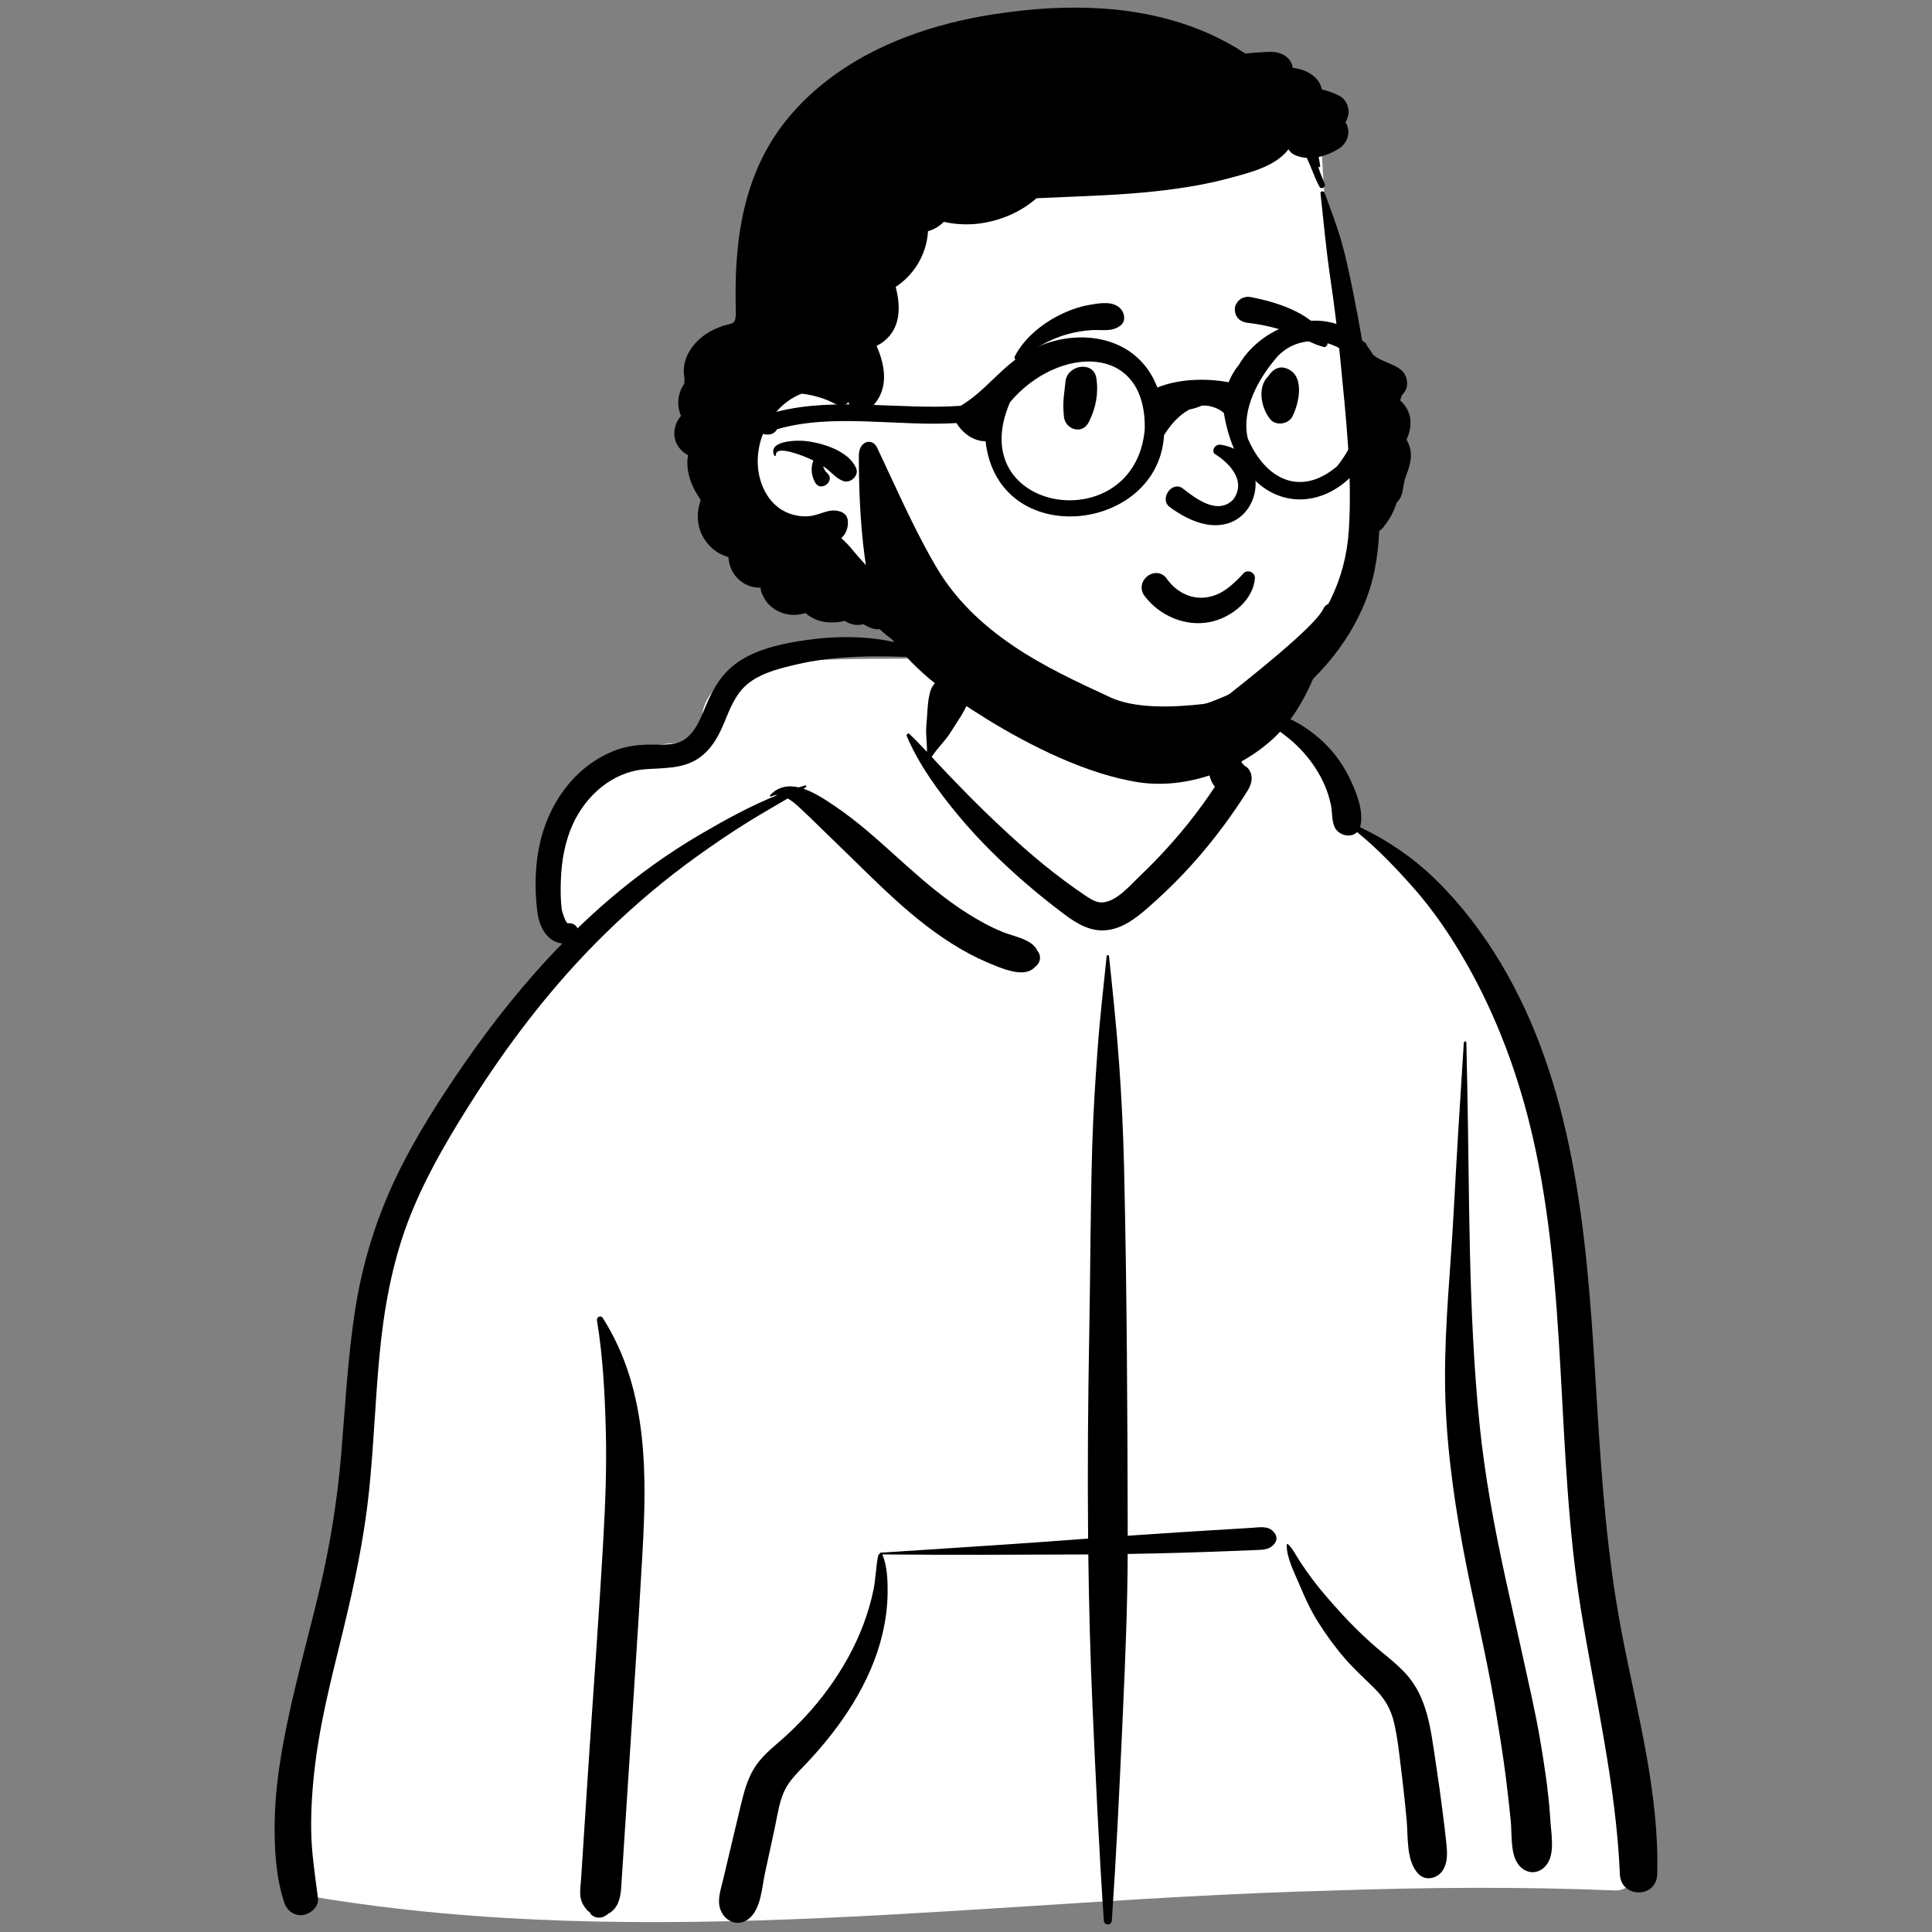
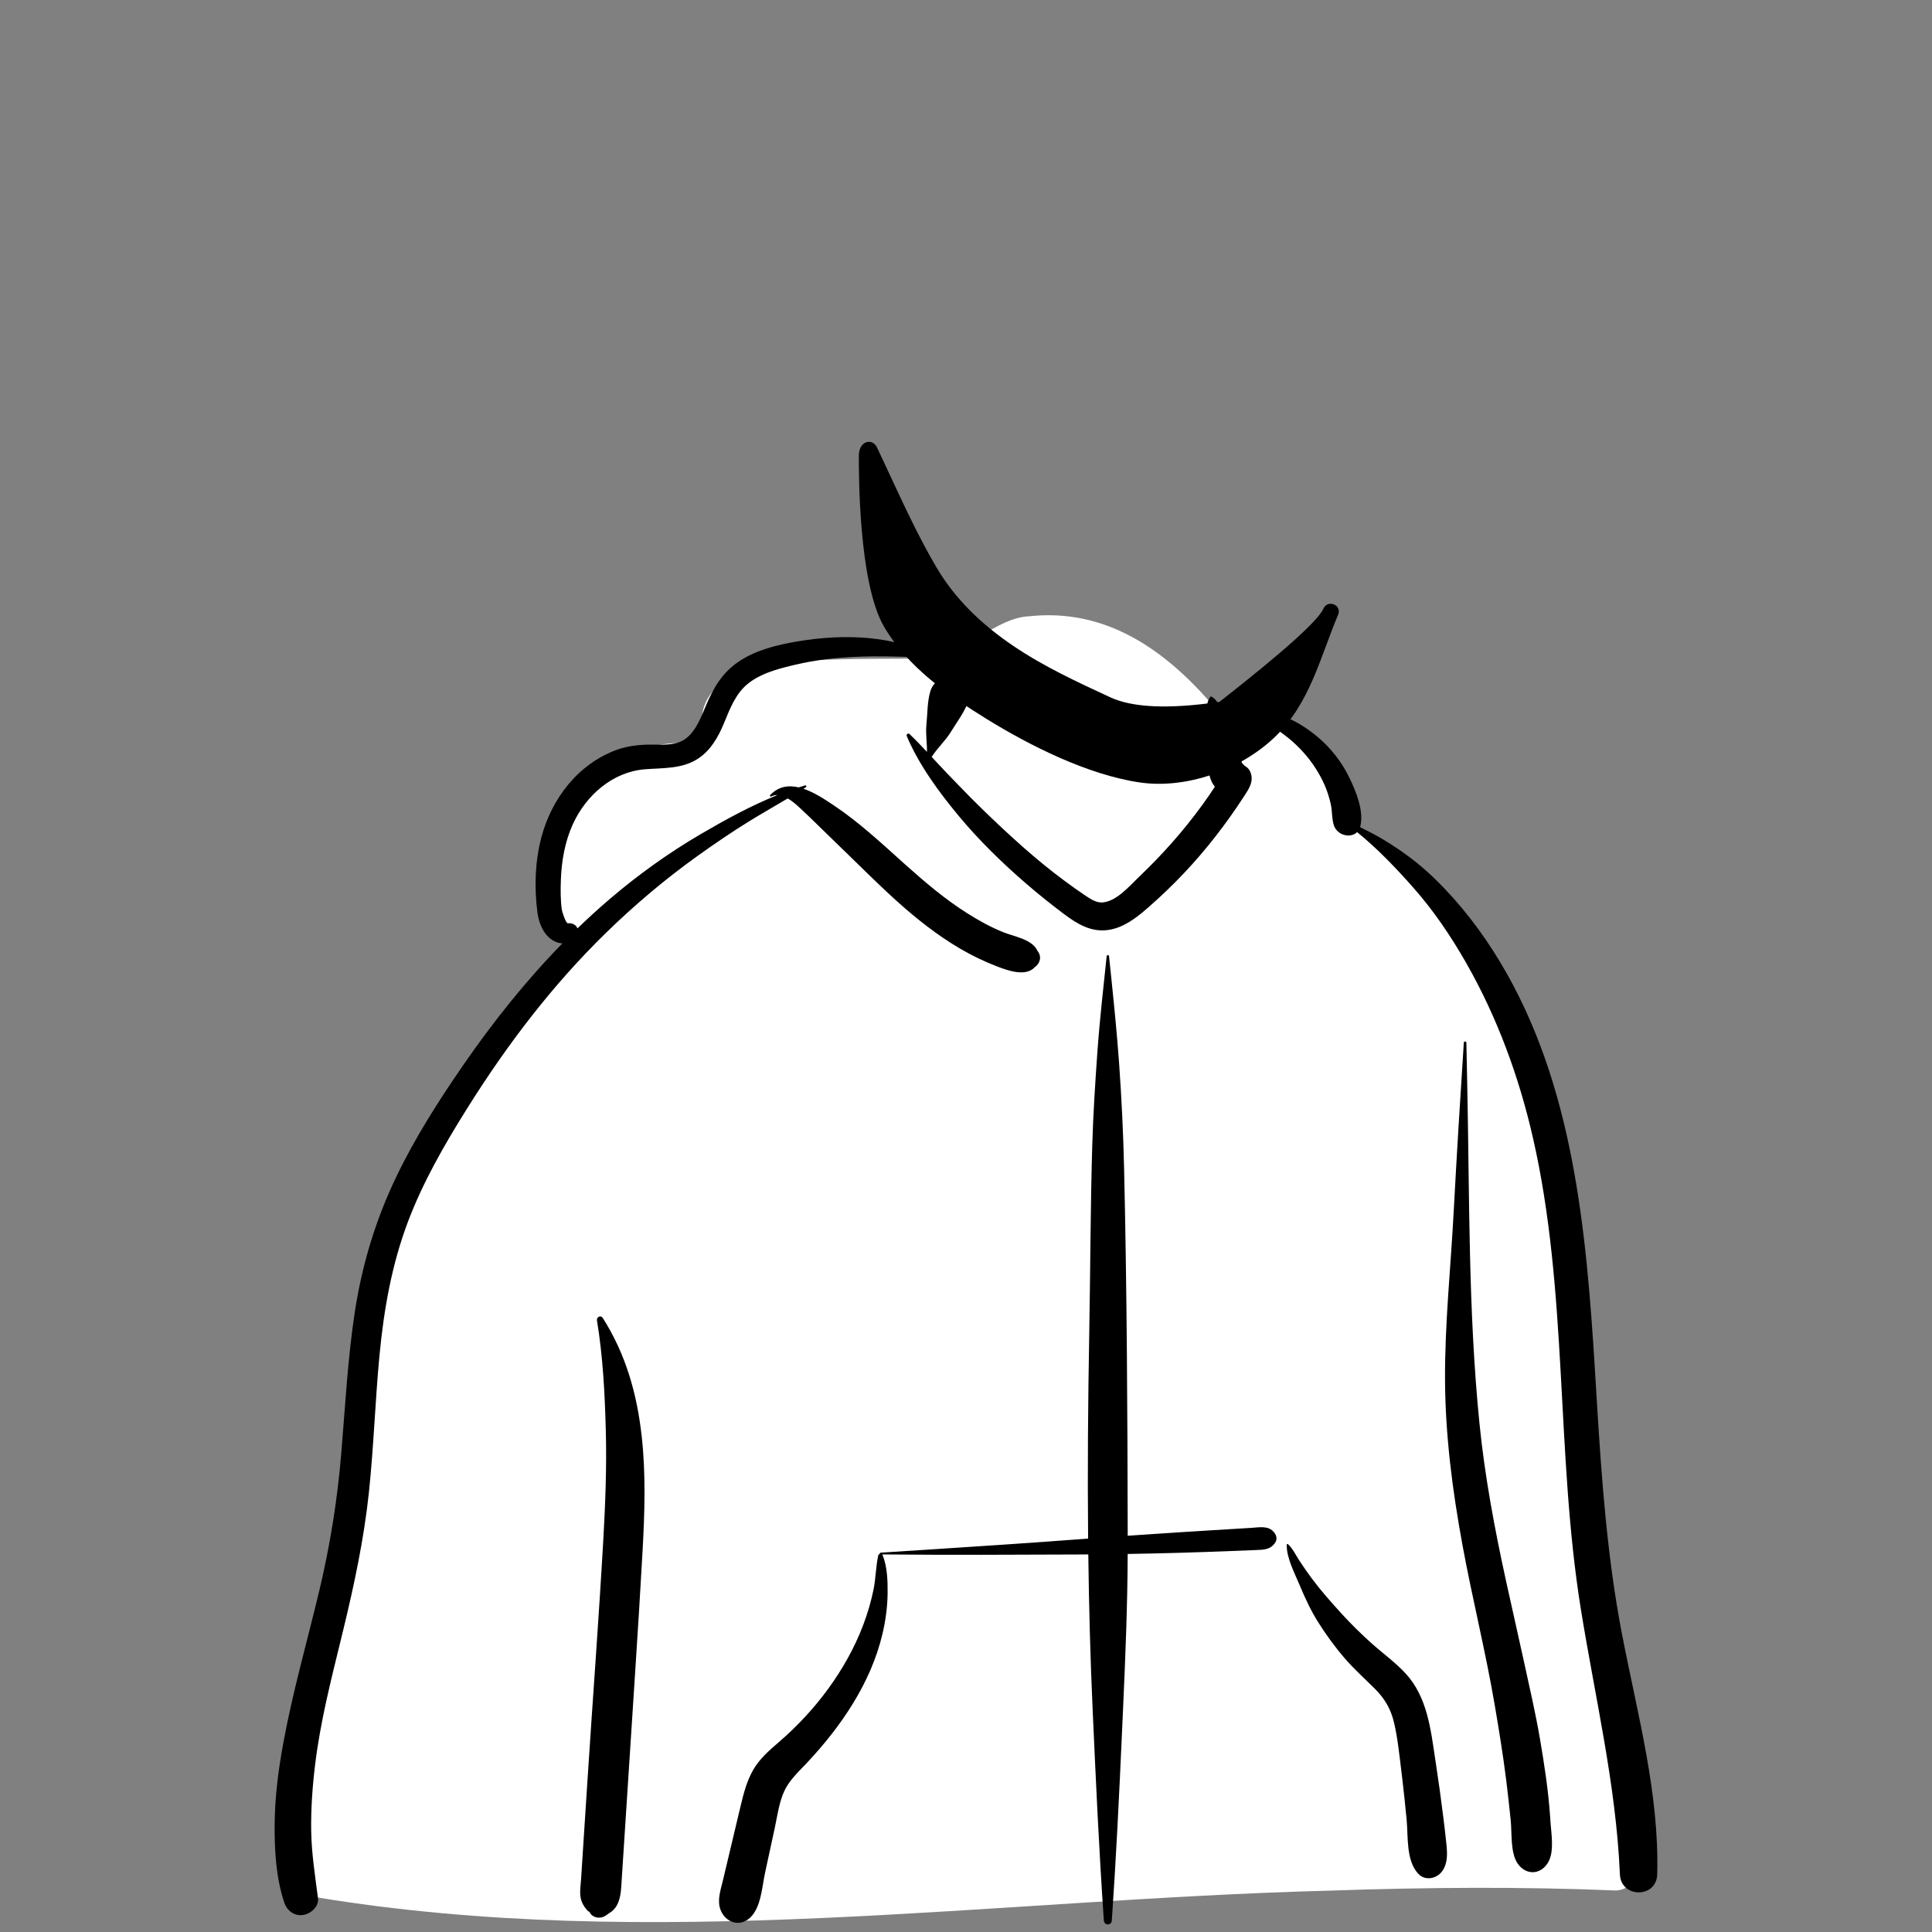
<svg xmlns="http://www.w3.org/2000/svg" id="svg5" width="240" height="240" viewBox="0 0 240 240" version="1.1">
  <rect x="0" y="0" width="240" height="240" fill="#808080" stroke="none" />
  <g id="Introduction" fill="none" fill-rule="evenodd" stroke="none" stroke-width="1" transform="translate(2.637,-51.471)">
    <g id="variations" transform="translate(-366,-110)">
      <g id="images" transform="translate(126,110)">
        <g id="a-person/bust" transform="translate(240)">
          <g id="body/Hoodie" transform="translate(31.056,135.053)">
            <path id="🎨-Background" fill="#ffffff" d="m 167.059,151.26 c 4.083,-0.197 2.441,-7.342 2.148,-9.966 -3.233,-9.583 -2.473,-20.039 -3.744,-30.084 -0.792,-9.377 -1.81,-18.725 -2.666,-28.095 C 161.116,64.095 149.043,25.375 135.265,19.147 133.529,11.529 126.361,4.418 117.291,4.418 111.105,-2.908 103.66,-8.063 94.11,-7.022 90.163,-6.842 86.336,-2.655 82.554,-1.847 80.437,-1.554 61.647,-2.306 57.883,-0.07 55.261,1.277 52.894,3.765 53.665,6.934 54.895,10.772 51.073,6.619 43.099,10.716 26.839,20.485 36.555,33.554 36.986,33.959 26.839,48.082 17.97,59.54 13.867,76.803 c -2.659,12.816 -2.36,26.046 -4.588,38.928 -0.787,4.467 -1.994,8.781 -3.3,13.118 -1.415,5.677 -2.104,19.825 -2.884,19.952 -1.421,0.353 0.821,3.272 2.327,3.275 41.752,6.928 84.161,0.287 126.137,-0.798 11.829,-0.411 23.672,-0.506 35.501,-0.017 z" />
            <path id="🖍-Ink" fill="#000000" d="m 103.779,35.206 c 0.019,-0.191 0.277,-0.191 0.297,0 l 0.295,2.847 c 0.359,3.477 0.704,6.947 0.954,10.44 0.312,4.356 0.521,8.71 0.621,13.076 0.351,15.204 0.42,30.416 0.45,45.624 2.056,-0.142 4.112,-0.28 6.169,-0.412 1.396,-0.09 2.791,-0.177 4.187,-0.262 l 3.559,-0.216 v 0 l 1.465,-0.09 c 0.99,-0.061 2.115,-0.311 2.808,0.567 0.277,0.351 0.416,0.808 0.158,1.225 -0.596,0.962 -1.511,0.928 -2.547,0.97 -0.977,0.04 -1.954,0.078 -2.931,0.116 -2.093,0.081 -4.187,0.158 -6.281,0.217 -2.198,0.062 -4.394,0.112 -6.591,0.149 -0.022,6.42 -0.288,12.832 -0.575,19.245 l -0.13,2.886 c -0.351,7.804 -0.729,15.615 -1.266,23.409 -0.044,0.638 -0.946,0.637 -0.99,0 -0.605,-8.777 -1.004,-17.573 -1.399,-26.362 -0.287,-6.372 -0.454,-12.747 -0.533,-19.121 -0.29,0.002 -0.581,0.006 -0.871,0.007 -8.245,0.036 -16.488,0.072 -24.733,-0.005 0.014,0.016 0.027,0.033 0.036,0.054 0.597,1.409 0.653,3.207 0.639,4.719 -0.017,1.734 -0.25,3.448 -0.649,5.134 -1.431,6.042 -5.121,11.454 -9.323,15.928 l -0.137,0.146 c -0.991,1.048 -2.129,2.101 -2.737,3.435 -0.622,1.363 -0.838,2.957 -1.144,4.421 l -0.036,0.168 -1.2,5.543 c -0.381,1.761 -0.489,4.328 -1.882,5.598 -1.3,1.185 -3.022,0.566 -3.633,-0.96 -0.478,-1.191 -0.002,-2.499 0.281,-3.689 l 2.216,-9.321 c 0.364,-1.52 0.762,-3.05 1.548,-4.415 0.805,-1.399 1.985,-2.412 3.19,-3.45 2.281,-1.964 4.374,-4.213 6.145,-6.648 1.77,-2.434 3.283,-5.117 4.343,-7.938 0.531,-1.412 0.966,-2.879 1.267,-4.358 0.285,-1.404 0.283,-2.857 0.588,-4.246 0.021,-0.096 0.102,-0.162 0.195,-0.191 -0.022,-0.062 0.012,-0.146 0.098,-0.151 l 6.743,-0.433 c 5.994,-0.387 11.988,-0.784 17.976,-1.237 l 1.058,-0.076 v 0 c -0.082,-8.506 -0.013,-17.013 0.141,-25.522 0.141,-7.803 0.144,-15.608 0.376,-23.41 0.115,-3.872 0.364,-7.735 0.641,-11.599 0.283,-3.952 0.736,-7.87 1.144,-11.81 z M 40.464,80.449 c -0.072,-0.433 0.473,-0.702 0.724,-0.305 2.871,4.528 4.256,9.445 4.839,14.744 0.515,4.676 0.364,9.42 0.107,14.108 -0.274,5.001 -0.593,10 -0.916,14.998 l -0.496,7.664 v 0 L 43.476,150.87 c -0.089,1.374 -0.401,2.624 -1.584,3.263 -0.15,0.125 -0.306,0.237 -0.488,0.335 -0.639,0.342 -1.487,0.169 -1.856,-0.487 l 0.148,0.098 c 0.129,0.081 -0.016,-0.032 -0.435,-0.34 l -0.356,-0.46 v 0 c -0.258,-0.388 -0.423,-0.77 -0.49,-1.232 -0.103,-0.718 0.03,-1.505 0.077,-2.226 l 0.816,-12.599 v 0 c 0.635,-9.795 1.376,-19.586 1.935,-29.386 0.26,-4.567 0.443,-9.139 0.319,-13.714 C 41.441,89.571 41.209,84.944 40.464,80.449 Z M 65.303,-3.892 l 0.159,-0.027 c 5.703,-0.948 11.905,-0.77 17.117,1.98 0.043,0.023 0.023,0.094 -0.025,0.092 l -1.678,-0.067 C 75.566,-2.122 70.271,-2.245 65.049,-0.996 l -0.535,0.129 c -1.881,0.459 -3.845,1.021 -5.355,2.263 -1.444,1.188 -2.163,3.02 -2.854,4.707 l -0.092,0.223 c -0.701,1.666 -1.589,3.246 -3.126,4.288 -1.991,1.349 -4.386,1.184 -6.669,1.367 -4.02,0.323 -7.307,3.238 -8.942,6.804 -0.99,2.16 -1.413,4.581 -1.496,6.942 -0.043,1.202 -0.049,2.452 0.111,3.646 0.051,0.382 0.523,1.773 0.764,1.74 0.535,-0.074 1.024,0.205 1.19,0.632 1.321,-1.277 2.68,-2.516 4.082,-3.712 3.496,-2.979 7.262,-5.678 11.228,-7.998 3.027,-1.771 6.22,-3.525 9.526,-4.851 -0.262,-0.005 -0.52,0.046 -0.77,0.176 -0.109,0.057 -0.218,-0.08 -0.132,-0.171 1.041,-1.096 2.289,-1.252 3.546,-0.96 0.268,-0.085 0.537,-0.168 0.806,-0.246 0.134,-0.039 0.201,0.146 0.091,0.217 l -0.309,0.197 v 0 c 1.372,0.46 2.719,1.363 3.785,2.076 3.063,2.048 5.759,4.551 8.492,7.008 l 0.497,0.445 c 2.406,2.149 4.873,4.237 7.606,5.961 1.431,0.902 2.933,1.737 4.51,2.358 1.352,0.533 3.553,0.868 4.186,2.298 0.563,0.684 0.328,1.557 -0.331,2.017 -1.112,1.224 -3.335,0.433 -4.66,-0.077 -1.597,-0.615 -3.144,-1.353 -4.62,-2.22 -2.865,-1.682 -5.506,-3.774 -7.966,-5.999 -2.57,-2.324 -4.994,-4.793 -7.493,-7.19 -1.083,-1.039 -2.141,-2.102 -3.225,-3.139 L 66.348,17.421 C 65.795,16.901 65.006,16.092 64.163,15.602 c -1.589,0.948 -3.202,1.857 -4.776,2.829 -2.197,1.357 -4.33,2.812 -6.43,4.316 -4.042,2.894 -7.873,6.134 -11.429,9.608 -6.522,6.371 -12.079,13.645 -16.933,21.348 l -0.369,0.587 c -2.758,4.409 -5.367,8.96 -7.217,13.832 -2.035,5.361 -3.025,10.998 -3.563,16.689 -0.534,5.65 -0.714,11.328 -1.31,16.973 -0.612,5.789 -1.817,11.45 -3.187,17.101 l -0.327,1.34 c -1.24,5.061 -2.52,10.121 -3.158,15.301 -0.34,2.767 -0.545,5.572 -0.499,8.361 0.046,2.806 0.487,5.549 0.843,8.325 0.136,1.064 -0.91,1.951 -1.846,2.092 -1.077,0.162 -2.002,-0.525 -2.336,-1.526 -1.043,-3.119 -1.233,-6.567 -1.2,-9.84 0.033,-3.323 0.457,-6.625 1.054,-9.891 1.173,-6.425 2.984,-12.716 4.499,-19.064 1.335,-5.595 2.231,-11.199 2.714,-16.931 0.501,-5.947 0.802,-11.913 1.716,-17.817 0.903,-5.828 2.601,-11.395 5.163,-16.71 2.332,-4.839 5.24,-9.393 8.288,-13.808 3.702,-5.36 7.767,-10.461 12.311,-15.109 -0.408,-0.018 -0.827,-0.15 -1.212,-0.39 -1.178,-0.735 -1.726,-2.172 -1.895,-3.485 -0.395,-3.07 -0.299,-6.276 0.49,-9.277 1.273,-4.842 4.578,-9.145 9.367,-10.891 1.233,-0.449 2.543,-0.613 3.85,-0.646 1.24,-0.031 2.594,0.131 3.79,-0.262 1.904,-0.626 2.72,-2.869 3.435,-4.57 l 0.033,-0.078 c 0.917,-2.167 2.017,-4.024 4.002,-5.377 2.118,-1.444 4.772,-2.101 7.272,-2.524 z m 54.19,8.57 c 1.714,-0.595 3.856,-0.055 5.532,0.465 1.867,0.579 3.593,1.646 5.072,2.912 1.561,1.336 2.85,2.985 3.762,4.828 l 0.087,0.178 c 0.832,1.709 1.78,4.056 1.36,5.933 -0.012,0.053 -0.026,0.105 -0.041,0.154 3.4,1.675 6.541,3.772 9.275,6.43 3.184,3.095 5.88,6.617 8.162,10.423 9.062,15.113 10.657,33.264 11.727,50.499 l 0.267,4.37 c 0.581,9.437 1.261,18.851 3.028,28.157 l 0.129,0.672 c 1.888,9.744 4.592,19.562 4.318,29.558 -0.082,2.995 -4.507,2.975 -4.635,0 -0.483,-11.196 -3.095,-22.006 -4.863,-33.026 -3.112,-19.389 -1.553,-39.379 -5.962,-58.574 -1.73,-7.533 -4.411,-14.84 -8.238,-21.564 -1.891,-3.322 -4.054,-6.532 -6.588,-9.397 -2.18,-2.466 -4.446,-4.839 -6.994,-6.912 -0.814,0.816 -2.441,0.4 -2.866,-0.789 -0.292,-0.817 -0.207,-1.773 -0.394,-2.629 -0.174,-0.794 -0.414,-1.582 -0.733,-2.33 -0.637,-1.491 -1.571,-2.923 -2.65,-4.13 -1.166,-1.304 -2.505,-2.388 -4.004,-3.283 -1.509,-0.901 -3.16,-1.17 -4.752,-1.828 -0.054,-0.022 -0.059,-0.094 0,-0.115 z M 126.151,108.302 c 0.003,-0.079 0.095,-0.116 0.152,-0.063 0.601,0.553 0.964,1.347 1.406,2.027 0.51,0.785 1.046,1.553 1.607,2.302 1.125,1.5 2.378,2.913 3.64,4.298 1.174,1.288 2.426,2.522 3.724,3.684 1.407,1.26 2.983,2.384 4.261,3.78 2.667,2.912 3.097,6.908 3.66,10.66 l 0.062,0.406 c 0.343,2.227 0.65,4.459 0.928,6.695 0.135,1.088 0.269,2.176 0.379,3.267 l 0.034,0.345 c 0.098,1.067 0.124,2.15 -0.488,3.083 -0.656,0.998 -2.147,1.348 -3.034,0.391 -1.523,-1.644 -1.238,-4.563 -1.436,-6.678 -0.164,-1.749 -0.349,-3.495 -0.557,-5.239 l -0.106,-0.872 c -0.245,-1.984 -0.444,-4.007 -0.898,-5.956 -0.4,-1.717 -1.162,-3.012 -2.412,-4.256 -1.26,-1.253 -2.568,-2.422 -3.731,-3.771 -1.233,-1.431 -2.345,-2.965 -3.348,-4.566 -0.857,-1.37 -1.544,-2.86 -2.174,-4.349 l -0.104,-0.248 c -0.608,-1.452 -1.612,-3.342 -1.564,-4.941 z m 21.996,-62.358 c 0.013,-0.202 0.312,-0.206 0.317,0 0.038,1.742 0.074,3.483 0.11,5.225 0.291,14.034 0.112,28.101 1.519,42.087 0.664,6.594 1.886,13.092 3.301,19.562 0.724,3.311 1.483,6.614 2.205,9.925 0.703,3.227 1.457,6.47 2.015,9.727 0.548,3.201 1.039,6.427 1.259,9.669 l 0.027,0.423 c 0.095,1.571 0.548,3.881 -0.317,5.273 -0.937,1.508 -2.73,1.535 -3.734,0.096 -0.942,-1.352 -0.708,-3.756 -0.875,-5.368 -0.169,-1.643 -0.348,-3.287 -0.551,-4.926 -0.397,-3.197 -0.919,-6.387 -1.462,-9.562 -1.132,-6.613 -2.773,-13.142 -3.985,-19.744 -1.242,-6.765 -2.125,-13.579 -2.162,-20.467 -0.037,-6.946 0.698,-13.879 1.069,-20.811 0.377,-7.04 0.805,-14.074 1.264,-21.109 z M 81.876,2.293 c 0.377,-1.269 1.706,-2.062 3.003,-1.706 1.188,0.327 2.17,1.77 1.705,3.004 -0.507,1.347 -1.393,2.496 -2.14,3.72 -0.69,1.131 -1.696,2.022 -2.399,3.133 l 0.775,0.835 c 0.388,0.417 0.776,0.831 1.169,1.238 l 1.351,1.4 c 1.052,1.088 2.111,2.17 3.2,3.22 3.201,3.089 6.453,6.076 10.038,8.722 0.816,0.602 1.639,1.2 2.484,1.761 l 0.315,0.209 c 0.58,0.38 1.227,0.753 1.928,0.689 1.703,-0.156 3.241,-1.965 4.411,-3.091 l 0.061,-0.059 c 2.9,-2.76 5.585,-5.778 7.932,-9.022 0.521,-0.721 1.026,-1.454 1.517,-2.196 -1.135,-1.326 -0.864,-3.915 -0.926,-5.523 -0.044,-1.131 -0.048,-2.262 -0.054,-3.394 l -0.003,-0.228 c -0.014,-0.733 -0.047,-1.435 0.428,-2.038 0.028,-0.035 0.085,-0.034 0.12,-0.015 0.651,0.341 0.851,0.912 1.129,1.553 l 0.029,0.067 c 0.338,0.769 0.662,1.545 0.989,2.319 0.343,0.81 0.657,1.632 0.976,2.451 0.148,0.381 0.29,0.764 0.428,1.149 0.084,0.246 0.172,0.49 0.261,0.734 l 0.021,0.019 c 0.118,0.1 0.219,0.206 0.305,0.316 0.363,0.182 0.652,0.513 0.787,0.999 0.295,1.059 -0.315,1.923 -0.859,2.763 -2.21,3.415 -4.729,6.67 -7.529,9.622 -1.391,1.467 -2.854,2.868 -4.377,4.196 l -0.266,0.231 c -1.368,1.176 -2.854,2.291 -4.681,2.566 -2.139,0.322 -3.879,-0.742 -5.516,-1.968 L 98.324,29.848 C 96.772,28.673 95.251,27.456 93.778,26.184 90.774,23.589 87.916,20.803 85.38,17.747 82.913,14.774 80.474,11.45 78.953,7.873 c -0.093,-0.218 0.151,-0.446 0.342,-0.264 0.743,0.707 1.458,1.453 2.164,2.209 0.02,-1.112 -0.185,-2.233 -0.071,-3.352 0.139,-1.36 0.099,-2.863 0.488,-4.172 z" />
          </g>
          <g id="head/Short-3" transform="translate(78.592,38.043)">
-             <path id="path1" fill="#ffffff" d="m 88.399,71.353 c -1.325,-9.562 -4.355,-18.846 -4.79,-28.552 -0.259,-4.153 -0.518,-8.307 -0.776,-12.46 -0.098,-2.594 -3.467,-3.469 -4.753,-1.171 -2.925,-3.245 -8.161,-2.767 -12.157,-2.668 -23.52,0.834 -45.871,16.742 -53.945,38.923 -0.194,0.529 -0.135,1.092 0.084,1.595 -3.763,12.554 9.545,20.638 18.622,26.236 3.682,3.893 8.01,7.127 12.898,9.342 5.622,2.646 11.88,4.121 18.092,4.262 1.364,0.031 2.183,-1.072 2.281,-2.213 1.982,-0.461 5.373,0.071 6.421,-1.96 11.951,-5.193 19.737,-18.354 18.023,-31.333 z" />
-             <path id="path2" fill="#000000" d="m 82.808,37.442 c -0.034,-0.31 0.414,-0.32 0.506,-0.068 0.757,2.064 1.543,4.114 2.143,6.231 0.578,2.04 0.995,4.126 1.417,6.203 0.7,3.447 1.301,6.92 1.799,10.403 1.064,-0.831 2.455,-0.907 3.765,-0.26 0.615,0.303 0.85,1.105 0.703,1.728 -0.118,0.499 -0.263,0.996 -0.437,1.482 0.371,0.329 0.687,0.734 0.916,1.199 0.603,1.226 0.409,2.513 -0.132,3.682 0.041,0.07 0.082,0.14 0.12,0.214 0.783,1.522 0.364,2.884 -0.208,4.369 -0.428,1.111 -0.189,2.362 -1.114,3.2 -0.321,1.033 -0.803,1.993 -1.505,2.861 -0.159,0.292 -0.398,0.526 -0.681,0.699 -0.071,1.63 -0.243,3.254 -0.567,4.864 -1.256,6.252 -5.242,11.822 -10.177,15.75 -4.829,3.844 -10.5,6.142 -16.619,6.884 -2.971,0.361 -5.947,0.247 -8.894,-0.268 l -0.367,-0.065 c -2.719,-0.493 -6.01,-1.31 -7.89,-3.362 -0.989,-1.079 -0.411,-3.454 1.338,-3.23 0.926,0.119 1.732,0.267 2.605,0.609 0.68,0.267 1.361,0.524 2.06,0.741 1.337,0.417 2.72,0.741 4.109,0.921 2.893,0.374 5.899,0.275 8.759,-0.289 5.2,-1.026 10.252,-3.394 14.198,-6.958 4.587,-4.143 7.276,-9.505 7.672,-15.69 0.441,-6.888 -0.354,-13.941 -1.014,-20.793 -0.343,-3.564 -0.779,-7.122 -1.304,-10.664 -0.513,-3.461 -0.82,-6.917 -1.199,-10.393 z m -40.597,-22.241 0.222,-0.034 c 8.831,-1.344 18.123,-1.249 26.423,2.397 1.591,0.699 3.148,1.543 4.614,2.521 1.05,-0.11 2.107,-0.199 3.144,-0.213 1.305,-0.017 2.579,0.661 2.74,1.982 1.223,0.152 2.35,0.602 3.07,1.503 0.281,0.351 0.469,0.756 0.564,1.179 0.752,0.178 1.489,0.45 2.189,0.809 0.849,0.437 1.339,1.655 1.039,2.555 -0.069,0.204 -0.148,0.404 -0.236,0.598 l -0.068,0.145 0.04,0.055 c 0.678,1.091 0.207,2.521 -0.832,3.172 -0.78,0.488 -1.65,0.877 -2.546,1.065 0.074,0.359 0.142,0.721 0.196,1.086 0.021,0.148 -0.169,0.254 -0.254,0.108 0.214,0.666 0.482,1.367 0.805,2.101 0.19,0.433 -0.419,0.818 -0.651,0.38 -0.617,-1.167 -1,-2.363 -1.559,-3.565 -0.517,-0.034 -1.033,-0.152 -1.53,-0.378 -0.325,-0.148 -0.572,-0.397 -0.75,-0.695 -0.011,0.013 -0.017,0.027 -0.028,0.042 -1.667,2.145 -4.925,2.898 -7.443,3.576 -2.704,0.729 -5.472,1.179 -8.25,1.511 -4.851,0.577 -9.74,0.685 -14.613,0.909 -0.323,0.015 -0.645,0.031 -0.967,0.046 -1.98,1.737 -4.529,2.817 -7.145,3.145 -1.325,0.166 -2.893,0.124 -4.379,-0.215 -0.538,0.55 -1.218,0.957 -1.96,1.166 -0.134,2.768 -1.677,5.39 -4.009,6.917 l 0.041,0.165 c 0.58,2.364 0.572,4.948 -1.506,6.591 -0.282,0.222 -0.589,0.413 -0.912,0.571 l 0.071,0.163 c 1.073,2.51 1.416,5.282 -0.602,7.364 -0.818,0.844 -2.255,0.644 -2.868,-0.325 l -0.03,-0.049 c -0.034,-0.058 -0.071,-0.113 -0.106,-0.17 -0.055,0.112 -0.138,0.206 -0.263,0.259 -0.767,0.33 -1.073,0.087 -1.773,-0.254 -0.646,-0.317 -1.329,-0.554 -2.026,-0.737 -0.569,-0.148 -1.135,-0.254 -1.705,-0.315 -3.604,1.378 -5.932,5.605 -5.379,9.572 0.3,2.16 1.485,4.299 3.551,5.195 0.904,0.393 1.967,0.558 2.945,0.425 1.325,-0.18 2.343,-1.014 3.714,-0.537 0.541,0.188 0.879,0.613 0.908,1.194 0.049,0.913 -0.275,1.598 -0.82,2.105 0.961,0.803 1.737,1.919 2.571,2.809 1.044,1.114 2.102,2.227 3.23,3.255 1.065,0.974 2.197,1.879 3.397,2.682 l 0.126,0.083 c 1.503,0.979 3.398,1.849 3.47,3.897 0.023,0.617 -0.351,1.183 -0.858,1.498 -1.895,1.175 -3.957,-0.368 -5.442,-1.498 -0.598,-0.455 -1.179,-0.926 -1.739,-1.414 -0.374,0.03 -0.782,-0.031 -1.206,-0.22 -0.273,-0.118 -0.539,-0.258 -0.801,-0.406 -0.851,0.213 -1.654,0.025 -2.315,-0.421 -0.953,0.235 -1.963,0.262 -2.82,0.074 -0.784,-0.173 -1.483,-0.543 -2.06,-1.04 -1.204,0.385 -2.542,0.313 -3.729,-0.416 -0.712,-0.437 -1.268,-1.061 -1.57,-1.79 -0.154,-0.241 -0.252,-0.522 -0.26,-0.831 l -1.92e-4,-0.118 c -1.035,0.023 -2.073,-0.332 -2.873,-1.152 C 9.668,84.529 9.309,83.591 9.269,82.637 8.227,82.342 7.274,81.735 6.55,80.799 5.35,79.247 5.189,77.33 5.806,75.618 5.766,75.528 5.73,75.435 5.698,75.342 4.741,73.991 4.109,72.362 4.16,70.728 c 0.006,-0.254 0.04,-0.503 0.091,-0.75 C 3.309,69.477 2.616,68.597 2.542,67.479 2.485,66.602 2.8,65.744 3.368,65.095 3.091,64.434 2.969,63.715 3.053,62.997 c 0.087,-0.738 0.346,-1.378 0.727,-1.913 -0.009,-0.194 0.002,-0.391 0.034,-0.592 -0.038,-0.197 -0.07,-0.399 -0.086,-0.606 -0.18,-2.266 1.384,-4.248 3.287,-5.295 0.501,-0.275 1.042,-0.499 1.582,-0.689 0.393,-0.139 0.985,-0.186 1.331,-0.442 -0.015,-0.011 0.129,-0.196 0.154,-0.296 0.027,-0.123 0.057,-0.243 0.072,-0.368 0.057,-0.524 0.015,-1.063 0.004,-1.589 -0.046,-2.388 0.027,-4.787 0.279,-7.163 0.467,-4.405 1.619,-8.714 3.862,-12.563 1.882,-3.225 4.46,-5.95 7.415,-8.209 5.887,-4.498 13.234,-6.944 20.497,-8.073 z M 14.928,69.975 c -0.766,-1.843 2.842,-1.861 3.795,-1.773 l 0.028,0.003 c 2.147,0.214 5.504,1.247 6.382,3.414 0.364,0.897 -0.713,1.87 -1.574,1.575 -0.843,-0.289 -1.316,-0.909 -1.993,-1.451 -0.177,-0.142 -0.363,-0.275 -0.551,-0.404 0.099,0.316 0.258,0.608 0.479,0.826 l 0.052,0.049 c 1.039,0.934 -0.819,2.401 -1.509,1.165 -0.367,-0.658 -0.514,-1.38 -0.4,-2.127 0.034,-0.22 0.093,-0.422 0.179,-0.614 -0.068,-0.034 -0.136,-0.071 -0.205,-0.104 l -0.124,-0.057 c -0.827,-0.375 -4.356,-1.849 -4.327,-0.531 0.003,0.146 -0.186,0.146 -0.233,0.031 z" />
-           </g>
+             </g>
          <g id="face/Smiling" fill="#000000" transform="translate(112.183,77.354)">
-             <path id="path3" d="m 30.969,50.92 c -1.42,-0.58 -2.687,-1.546 -3.614,-2.781 -0.322,-0.429 -0.406,-0.883 -0.338,-1.297 0.076,-0.466 0.352,-0.889 0.728,-1.172 0.377,-0.284 0.849,-0.425 1.305,-0.353 0.396,0.062 0.791,0.279 1.103,0.73 l 0.065,0.09 c 0.551,0.745 1.268,1.357 2.086,1.751 0.788,0.38 1.67,0.557 2.582,0.454 1.737,-0.196 2.935,-1.136 4.208,-2.413 0.158,-0.161 0.316,-0.327 0.474,-0.496 0.1,-0.153 0.239,-0.251 0.394,-0.303 0.171,-0.057 0.365,-0.054 0.543,0.008 0.171,0.06 0.324,0.173 0.427,0.324 0.098,0.143 0.153,0.32 0.135,0.524 -0.117,1.323 -0.808,2.503 -1.79,3.431 -1.091,1.03 -2.536,1.742 -3.898,1.992 -1.5,0.275 -3.028,0.078 -4.411,-0.487 z M 36.088,30.512 c 1.595,0.97 4.026,3.232 2.31,5.637 -2.02,2.121 -4.929,-0.311 -6.362,-1.41 -1.329,-0.852 -2.822,1.34 -1.589,2.335 10.357,7.671 14.56,-6.308 6.448,-7.702 -0.893,-0.154 -1.225,0.84 -0.807,1.141 z M 17.527,21.589 c 0.176,-2.189 3.509,-2.686 3.84,-0.52 0.297,1.94 -0.053,3.723 -0.926,5.469 -0.835,1.669 -2.933,0.89 -3.091,-0.629 -0.213,-2.037 0.068,-2.958 0.178,-4.32 z m 25.366,-0.969 c 0.465,-0.609 1.135,-1.024 1.939,-0.789 2.511,0.734 1.771,4.3 0.889,6.036 -0.479,0.943 -2.028,1.182 -2.728,0.352 -1.141,-1.353 -1.687,-4.056 -0.237,-5.39 0.039,-0.069 0.083,-0.138 0.137,-0.209 z m -22.487,-8.609 0.397,-0.069 c 1.227,-0.212 2.753,-0.416 3.621,0.571 0.46,0.523 0.619,1.496 0,1.997 -1.088,0.881 -2.292,0.54 -3.596,0.614 -1.075,0.062 -2.108,0.24 -3.143,0.536 -2.272,0.649 -4.122,1.835 -6.063,3.137 -0.255,0.171 -0.514,-0.155 -0.393,-0.393 1.12,-2.194 3.29,-3.997 5.464,-5.096 1.16,-0.586 2.43,-1.073 3.714,-1.296 z m 20.198,-0.983 0.304,0.062 c 3.304,0.691 7.596,2.071 9.16,5.317 0.06,0.459 -0.003,0.557 -0.055,0.622 l -0.017,0.021 c -0.042,0.055 -0.076,0.131 -0.275,0.193 -0.055,-0.013 -0.111,-0.027 -0.167,-0.042 -0.717,-0.188 -1.284,-0.447 -1.834,-0.716 L 47.125,16.192 C 46.434,15.853 45.737,15.527 44.998,15.286 43.422,14.771 41.8,14.409 40.153,14.215 c -0.357,-0.042 -0.701,-0.162 -0.972,-0.369 -0.257,-0.196 -0.454,-0.467 -0.544,-0.828 -0.116,-0.467 -0.083,-0.82 0.168,-1.242 0.188,-0.316 0.458,-0.536 0.767,-0.661 0.315,-0.128 0.674,-0.159 1.031,-0.087 z" />
-           </g>
+             </g>
          <g id="facial-hair/Chin" fill="#000000" transform="translate(104.577,109.479)">
            <path id="path4" d="M 44.273,29.18 C 38.021,30.099 33.496,29.909 30.697,28.61 26.512,26.668 22.441,24.789 18.644,22.216 14.755,19.58 11.455,16.45 9.099,12.443 6.908,8.715 5.087,4.76 3.254,0.835 3.146,0.605 2.094,-1.675 1.722,-2.44 c -0.573,-1.186 -2.246,-0.814 -2.246,1.027 0,1.841 -0.082,15.779 3.134,21.263 2.901,4.952 7.817,8.413 12.701,11.433 5.404,3.339 12.583,6.949 19.031,7.903 5.835,0.862 12.494,-1.56 16.72,-5.552 4.418,-4.175 5.668,-9.848 7.948,-15.28 0.509,-1.214 -1.296,-1.946 -1.825,-0.752 -0.665,1.499 -4.968,5.359 -12.911,11.579 z" />
          </g>
          <g id="accessories/Glasses-5" fill="#000000" transform="translate(88.521,88.978)">
-             <path id="path5" d="m 77.554,15.731 c -0.597,1.627 -1.507,3.32 -2.619,4.689 -4.499,3.811 -8.87,1.701 -11.09,-3.464 -0.843,-3.65 1.396,-7.582 3.769,-10.267 3.427,-3.436 9.019,-1.633 10.595,2.452 0.096,0.529 0.154,1.057 0.181,1.583 -0.033,1.71 -0.239,3.172 -0.836,4.796 M 34.312,12.451 c 5.926,-7.052 17.014,-7.429 16.731,3.425 -1.273,13.739 -22.711,10.367 -16.731,-3.425 z M 79.418,6.568 C 79.21,6.216 78.98,5.876 78.728,5.55 78.635,5.495 78.582,5.003 78.24,4.967 73.671,-0.076 65.644,2.785 62.744,7.81 62.214,8.445 61.782,9.189 61.464,9.975 58.606,9.451 55.275,9.552 52.617,10.632 49.982,3.748 42.003,3.134 36.745,6.075 33.475,7.684 31.355,11.053 28.174,12.904 c -7.477,0.538 -15.501,-1.137 -22.842,0.739 -5.79,1.204 -0.95,4.137 0.021,2.18 6.922,-2.046 15.122,-0.317 22.309,-0.778 0.747,1.265 2.18,2.299 3.608,2.255 1.542,13.679 21.483,11.411 22.171,-0.749 0.78,-1.234 1.751,-2.415 3.139,-3.184 0.532,-0.11 1.045,-0.253 1.515,-0.475 0.802,-0.113 2.039,0.227 2.777,0.895 2.529,15.178 17.097,13.411 19.7,0.114 0.052,-0.053 0.196,-0.251 0.308,-0.569 0.891,-1.179 3.073,-1.617 2.724,-3.607 C 83.293,7.735 80.781,7.759 79.418,6.568 Z" />
-           </g>
+             </g>
        </g>
      </g>
    </g>
  </g>
</svg>